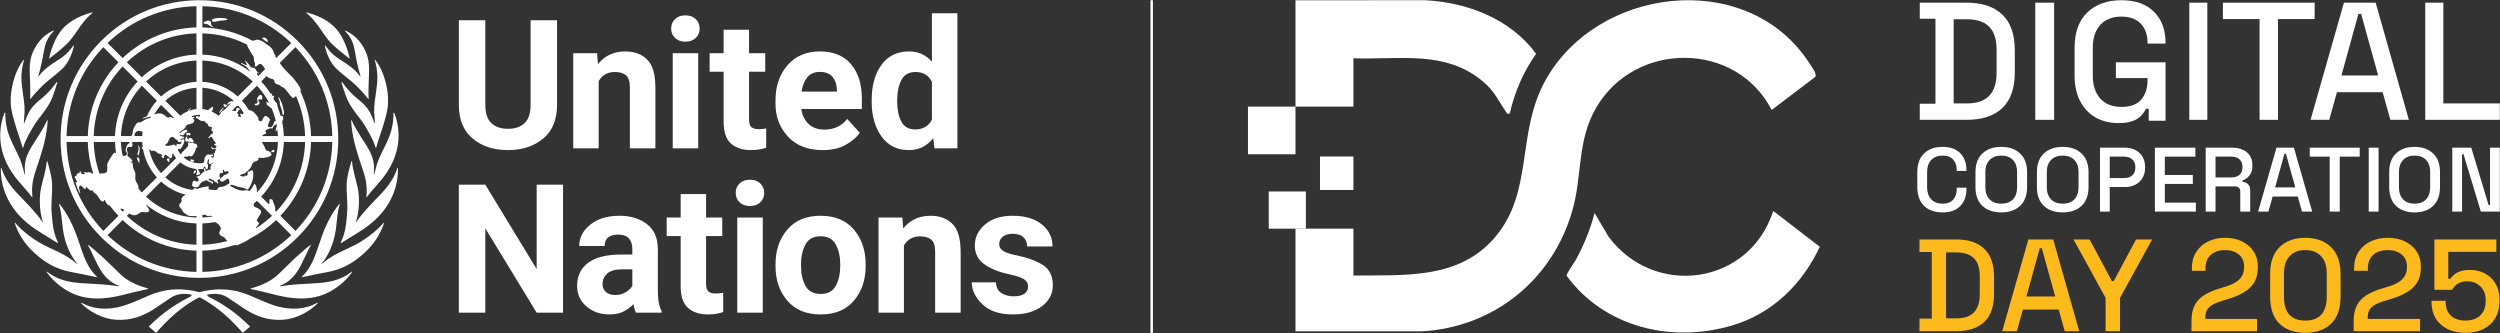
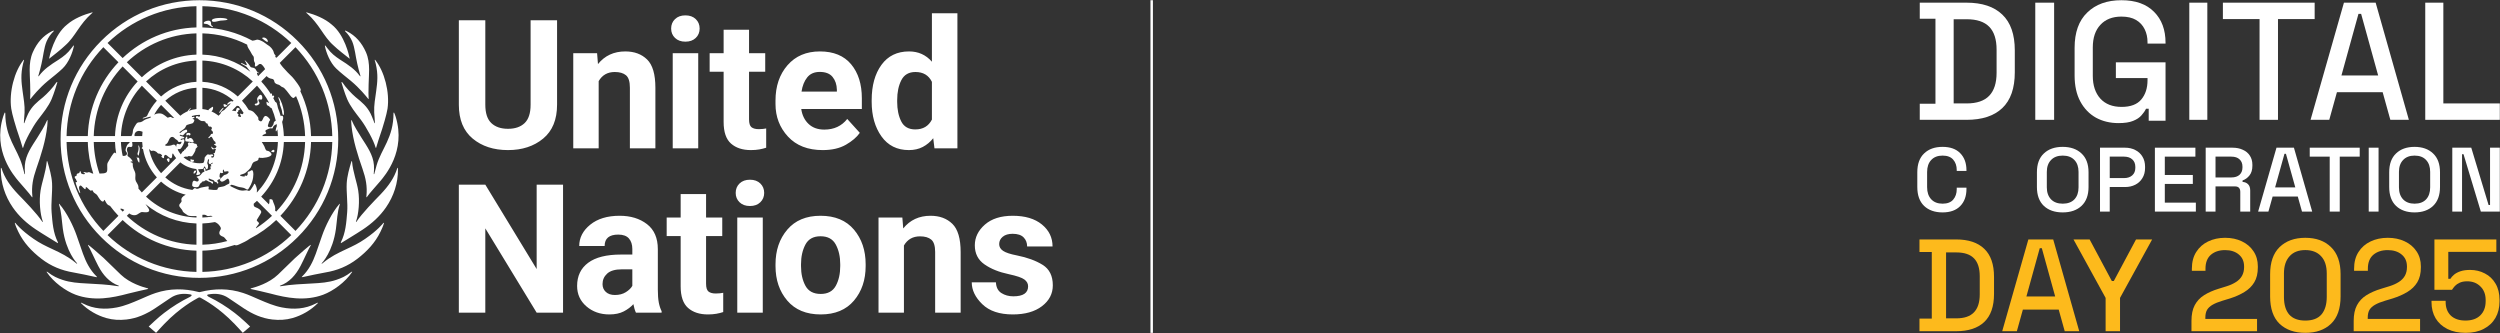
<svg xmlns="http://www.w3.org/2000/svg" width="6314" height="841" viewBox="0 0 6314 841" fill="none">
  <rect x="0" y="0" width="6314" height="841" fill="#333333" stroke="none" />
  <path d="M6193.51 534.391V372.996H6241.42L6285.18 517.791H6288.87V372.996H6313.52V534.391H6265.6L6221.84 389.366H6218.15V534.391H6193.51Z" fill="white" />
  <path d="M6098.21 536.456C6078.62 536.456 6063.05 530.999 6051.5 520.085C6039.96 509.019 6034.18 493.102 6034.18 472.335V435.044C6034.18 414.277 6039.96 398.436 6051.5 387.522C6063.05 376.456 6078.62 370.923 6098.21 370.923C6117.81 370.923 6133.38 376.456 6144.93 387.522C6156.62 398.436 6162.47 414.277 6162.47 435.044V472.335C6162.47 493.102 6156.62 509.019 6144.93 520.085C6133.38 530.999 6117.81 536.456 6098.21 536.456ZM6098.21 514.4C6110.82 514.4 6120.54 510.762 6127.38 503.486C6134.22 496.058 6137.63 485.978 6137.63 473.244V434.135C6137.63 421.401 6134.22 411.397 6127.38 404.12C6120.54 396.693 6110.82 392.979 6098.21 392.979C6085.91 392.979 6076.26 396.693 6069.28 404.12C6062.29 411.397 6058.79 421.401 6058.79 434.135V473.244C6058.79 485.978 6062.29 496.058 6069.28 503.486C6076.26 510.762 6085.91 514.4 6098.21 514.4Z" fill="white" />
  <path d="M5982.45 534.391V372.996H6007.28V534.391H5982.45Z" fill="white" />
  <path d="M5883.91 534.391V395.591H5833.47V372.996H5959.69V395.591H5909.25V534.391H5883.91Z" fill="white" />
  <path d="M5703.12 534.391L5749.49 372.996H5793.54L5839.68 534.391H5813.94L5803.28 496.348H5739.75L5729.08 534.391H5703.12ZM5746.01 473.292H5797.02L5773.37 388.444H5769.66L5746.01 473.292Z" fill="white" />
  <path d="M5570.69 534.391V372.996H5638.28C5648.25 372.996 5656.98 374.764 5664.49 378.299C5672.16 381.681 5678.06 386.599 5682.2 393.055C5686.49 399.511 5688.63 407.196 5688.63 416.112V418.648C5688.63 428.793 5686.18 436.939 5681.28 443.088C5676.52 449.082 5670.7 453.309 5663.8 455.769V459.458C5669.63 459.765 5674.3 461.763 5677.83 465.452C5681.35 468.988 5683.11 474.137 5683.11 480.9V534.391H5658.05V484.359C5658.05 480.209 5656.98 476.904 5654.84 474.444C5652.69 471.985 5649.24 470.755 5644.49 470.755H5595.52V534.391H5570.69ZM5595.52 448.16H5635.52C5644.41 448.16 5651.31 445.931 5656.22 441.474C5661.12 436.862 5663.57 430.637 5663.57 422.798V420.953C5663.57 413.114 5661.12 406.966 5656.22 402.508C5651.46 397.897 5644.57 395.591 5635.52 395.591H5595.52V448.16Z" fill="white" />
  <path d="M5442.4 534.391V372.996H5544.7V395.591H5467.45V441.935H5538.2V464.53H5467.45V511.796H5545.86V534.391H5442.4Z" fill="white" />
  <path d="M5303.77 534.391V372.996H5367.04C5376.75 372.996 5385.4 374.994 5392.99 378.991C5400.73 382.833 5406.72 388.367 5410.97 395.591C5415.37 402.662 5417.57 411.193 5417.57 421.184V424.181C5417.57 434.172 5415.29 442.78 5410.74 450.005C5406.34 457.229 5400.35 462.762 5392.76 466.605C5385.17 470.448 5376.6 472.369 5367.04 472.369H5328.35V534.391H5303.77ZM5328.35 449.774H5364.54C5373.19 449.774 5380.09 447.468 5385.25 442.857C5390.41 438.246 5392.99 431.944 5392.99 423.951V421.645C5392.99 413.499 5390.41 407.12 5385.25 402.508C5380.09 397.897 5373.19 395.591 5364.54 395.591H5328.35V449.774Z" fill="white" />
  <path d="M5209.5 536.456C5189.59 536.456 5173.77 530.999 5162.04 520.085C5150.3 509.019 5144.44 493.102 5144.44 472.335V435.044C5144.44 414.277 5150.3 398.436 5162.04 387.522C5173.77 376.456 5189.59 370.923 5209.5 370.923C5229.41 370.923 5245.24 376.456 5256.97 387.522C5268.85 398.436 5274.8 414.277 5274.8 435.044V472.335C5274.8 493.102 5268.85 509.019 5256.97 520.085C5245.24 530.999 5229.41 536.456 5209.5 536.456ZM5209.5 514.4C5222.31 514.4 5232.19 510.762 5239.14 503.486C5246.09 496.058 5249.56 485.978 5249.56 473.244V434.135C5249.56 421.401 5246.09 411.397 5239.14 404.12C5232.19 396.693 5222.31 392.979 5209.5 392.979C5197 392.979 5187.2 396.693 5180.1 404.12C5173 411.397 5169.45 421.401 5169.45 434.135V473.244C5169.45 485.978 5173 496.058 5180.1 503.486C5187.2 510.762 5197 514.4 5209.5 514.4Z" fill="white" />
-   <path d="M5054.32 536.456C5034.4 536.456 5018.58 530.999 5006.85 520.085C4995.12 509.019 4989.25 493.102 4989.25 472.335V435.044C4989.25 414.277 4995.12 398.436 5006.85 387.522C5018.58 376.456 5034.4 370.923 5054.32 370.923C5074.23 370.923 5090.05 376.456 5101.78 387.522C5113.67 398.436 5119.61 414.277 5119.61 435.044V472.335C5119.61 493.102 5113.67 509.019 5101.78 520.085C5090.05 530.999 5074.23 536.456 5054.32 536.456ZM5054.32 514.4C5067.13 514.4 5077.01 510.762 5083.95 503.486C5090.9 496.058 5094.37 485.978 5094.37 473.244V434.135C5094.37 421.401 5090.9 411.397 5083.95 404.12C5077.01 396.693 5067.13 392.979 5054.32 392.979C5041.81 392.979 5032.01 396.693 5024.91 404.12C5017.81 411.397 5014.26 421.401 5014.26 434.135V473.244C5014.26 485.978 5017.81 496.058 5024.91 503.486C5032.01 510.762 5041.81 514.4 5054.32 514.4Z" fill="white" />
  <path d="M4906.14 536.456C4886.55 536.456 4871.03 530.999 4859.55 520.085C4848.08 509.019 4842.34 493.102 4842.34 472.335V435.044C4842.34 414.277 4848.08 398.436 4859.55 387.522C4871.03 376.456 4886.55 370.923 4906.14 370.923C4925.41 370.923 4940.25 376.228 4950.66 386.84C4961.21 397.451 4966.49 411.927 4966.49 430.269V431.634H4941.94V429.587C4941.94 418.824 4938.95 410.032 4932.99 403.211C4927.17 396.39 4918.22 392.979 4906.14 392.979C4893.9 392.979 4884.34 396.693 4877.45 404.12C4870.57 411.397 4867.12 421.553 4867.12 434.59V472.79C4867.12 485.674 4870.57 495.831 4877.45 503.259C4884.34 510.686 4893.9 514.4 4906.14 514.4C4918.22 514.4 4927.17 510.99 4932.99 504.168C4938.95 497.195 4941.94 488.403 4941.94 477.792V473.926H4966.49V477.11C4966.49 495.452 4961.21 509.928 4950.66 520.54C4940.25 531.151 4925.41 536.456 4906.14 536.456Z" fill="white" />
  <path d="M6125.22 302.639V6.748H6170.92V261.214H6313.52V302.639H6125.22Z" fill="white" />
  <path d="M5835.54 302.639L5919.85 6.748H5999.95L6083.84 302.639H6037.05L6017.66 232.893H5902.15L5882.76 302.639H5835.54ZM5913.53 190.623H6006.27L5963.27 35.069H5956.53L5913.53 190.623Z" fill="white" />
  <path d="M5706.75 302.639V48.172H5614.14V6.748H5845.89V48.172H5753.28V302.639H5706.75Z" fill="white" />
  <path d="M5529.31 302.639V6.748H5574.83V302.639H5529.31Z" fill="white" />
  <path d="M5350.63 310.918C5329.37 310.918 5310.37 306.37 5293.64 297.275C5276.91 287.896 5263.72 274.253 5254.08 256.347C5244.44 238.44 5239.62 216.555 5239.62 190.69V120.771C5239.62 81.832 5250.25 52.13 5271.52 31.666C5292.79 10.917 5321.57 0.543 5357.86 0.543C5393.59 0.543 5421.09 10.349 5440.38 29.96C5459.66 49.288 5469.3 75.294 5469.3 107.981V110.112H5423.79V106.701C5423.79 94.48 5421.38 83.537 5416.56 73.873C5411.74 63.925 5404.51 56.109 5394.87 50.425C5385.23 44.74 5372.89 41.898 5357.86 41.898C5335.18 41.898 5317.46 48.861 5304.7 62.788C5291.94 76.431 5285.56 95.475 5285.56 119.918V191.543C5285.56 215.702 5291.94 234.888 5304.7 249.099C5317.46 263.026 5335.32 269.99 5358.29 269.99C5380.97 269.99 5397.56 263.737 5408.05 251.231C5418.54 238.725 5423.79 222.524 5423.79 202.628V197.085H5343.83V157.436H5469.3V304.949H5426.77V274.679H5419.96C5417.41 280.08 5413.58 285.622 5408.48 291.306C5403.66 296.991 5396.57 301.681 5387.21 305.376C5378.14 309.071 5365.94 310.918 5350.63 310.918Z" fill="white" />
  <path d="M5140.3 302.639V6.748H5187.89V302.639H5140.3Z" fill="white" />
  <path d="M4848.55 302.639V262.059H4888.2V47.327H4848.55V6.748H4966.66C5006.03 6.748 5036.13 16.752 5056.94 36.759C5078.03 56.767 5088.57 86.92 5088.57 127.217V182.591C5088.57 222.889 5078.03 253.042 5056.94 273.049C5036.13 292.775 5006.03 302.639 4966.66 302.639H4848.55ZM4934.18 261.214H4967.09C4992.68 261.214 5011.66 254.732 5024.03 241.77C5036.41 228.807 5042.59 209.503 5042.59 183.859V125.527C5042.59 99.601 5036.41 80.298 5024.03 67.617C5011.66 54.935 4992.68 48.595 4967.09 48.595H4934.18V261.214Z" fill="white" />
  <path d="M6227.08 840.625C6209.52 840.625 6194.29 837.432 6181.4 831.045C6168.5 824.657 6158.5 815.627 6151.38 803.954C6144.49 792.281 6141.04 778.736 6141.04 763.318V759.684H6176.73V762.988C6176.73 777.084 6181.06 788.427 6189.73 797.016C6198.63 805.386 6210.96 809.57 6226.75 809.57C6242.98 809.57 6255.54 805.165 6264.43 796.356C6273.32 787.546 6277.77 775.652 6277.77 760.675V757.702C6277.77 743.386 6273.32 731.933 6264.43 723.344C6255.76 714.754 6244.65 710.459 6231.08 710.459C6223.53 710.459 6217.19 711.67 6212.08 714.093C6207.18 716.296 6203.18 719.049 6200.07 722.352C6197.18 725.656 6194.73 728.85 6192.73 731.933H6148.38V604.74H6304.78V636.126H6183.4V704.182H6188.73C6190.96 700.438 6194.07 696.914 6198.07 693.61C6202.29 690.086 6207.74 687.223 6214.41 685.02C6221.08 682.818 6229.08 681.717 6238.42 681.717C6252.2 681.717 6264.65 684.69 6275.77 690.637C6287.11 696.363 6296.11 704.953 6302.78 716.406C6309.45 727.638 6312.79 741.294 6312.79 757.372V761.006C6312.79 777.084 6309.34 791.07 6302.45 802.963C6295.56 814.856 6285.66 824.107 6272.77 830.714C6260.1 837.322 6244.87 840.625 6227.08 840.625Z" fill="#FDBA1C" />
  <path d="M5944.48 836.484V810.384C5944.48 794.306 5947.26 781.091 5952.84 770.74C5958.42 760.388 5966.34 752.019 5976.6 745.632C5987.09 739.024 5999.69 733.518 6014.42 729.113L6034.83 722.836C6043.98 719.973 6051.79 716.449 6058.26 712.264C6064.95 708.079 6070.08 702.904 6073.65 696.737C6077.22 690.349 6079.01 682.971 6079.01 674.602V673.28C6079.01 660.286 6074.55 650.154 6065.62 642.886C6056.7 635.398 6044.98 631.654 6030.48 631.654C6015.53 631.654 6003.37 635.618 5994 643.547C5984.86 651.476 5980.28 663.149 5980.28 678.566V683.852H5945.48V678.897C5945.48 662.158 5949.16 648.062 5956.52 636.609C5963.89 624.936 5974.04 616.016 5986.98 609.849C5999.92 603.682 6014.42 600.599 6030.48 600.599C6046.55 600.599 6060.82 603.572 6073.32 609.519C6086.04 615.465 6095.96 623.835 6103.1 634.627C6110.47 645.419 6114.15 658.083 6114.15 672.62V675.593C6114.15 690.57 6111.13 703.014 6105.11 712.925C6099.09 722.836 6090.72 730.985 6080.01 737.372C6069.53 743.759 6057.37 749.156 6043.53 753.561L6023.79 759.507C6013.3 762.591 6004.83 766.005 5998.36 769.749C5992.11 773.273 5987.42 777.567 5984.3 782.633C5981.4 787.699 5979.95 794.196 5979.95 802.125V805.429H6112.14V836.484H5944.48Z" fill="#FDBA1C" />
  <path d="M5822.23 840.622C5795.17 840.622 5773.55 833.039 5757.37 817.873C5741.4 802.486 5733.42 779.407 5733.42 748.635V692.586C5733.42 662.473 5741.4 639.613 5757.37 624.008C5773.55 608.402 5795.17 600.599 5822.23 600.599C5849.5 600.599 5871.12 608.402 5887.09 624.008C5903.27 639.613 5911.37 662.473 5911.37 692.586V748.635C5911.37 779.407 5903.27 802.486 5887.09 817.873C5871.12 833.039 5849.5 840.622 5822.23 840.622ZM5822.23 809.63C5840.63 809.63 5854.27 804.465 5863.14 794.134C5872.01 783.584 5876.44 768.857 5876.44 749.954V690.607C5876.44 671.704 5871.67 657.198 5862.14 647.087C5852.6 636.756 5839.3 631.591 5822.23 631.591C5804.93 631.591 5791.62 636.866 5782.31 647.416C5773 657.747 5768.34 672.144 5768.34 690.607V749.954C5768.34 769.296 5772.78 784.133 5781.65 794.464C5790.74 804.575 5804.26 809.63 5822.23 809.63Z" fill="#FDBA1C" />
  <path d="M5534.78 836.484V810.384C5534.78 794.306 5537.53 781.091 5543.04 770.74C5548.55 760.388 5556.38 752.019 5566.51 745.632C5576.87 739.024 5589.32 733.518 5603.87 729.113L5624.04 722.836C5633.07 719.973 5640.78 716.449 5647.18 712.264C5653.79 708.079 5658.86 702.904 5662.38 696.737C5665.91 690.349 5667.67 682.971 5667.67 674.602V673.28C5667.67 660.286 5663.26 650.154 5654.45 642.886C5645.63 635.398 5634.06 631.654 5619.74 631.654C5604.97 631.654 5592.96 635.618 5583.7 643.547C5574.67 651.476 5570.15 663.149 5570.15 678.566V683.852H5535.77V678.897C5535.77 662.158 5539.41 648.062 5546.68 636.609C5553.95 624.936 5563.98 616.016 5576.76 609.849C5589.55 603.682 5603.87 600.599 5619.74 600.599C5635.61 600.599 5649.71 603.572 5662.05 609.519C5674.61 615.465 5684.42 623.835 5691.47 634.627C5698.75 645.419 5702.38 658.083 5702.38 672.62V675.593C5702.38 690.57 5699.41 703.014 5693.46 712.925C5687.51 722.836 5679.24 730.985 5668.66 737.372C5658.31 743.759 5646.29 749.156 5632.63 753.561L5613.13 759.507C5602.77 762.591 5594.39 766.005 5588 769.749C5581.83 773.273 5577.2 777.567 5574.12 782.633C5571.25 787.699 5569.82 794.196 5569.82 802.125V805.429H5700.4V836.484H5534.78Z" fill="#FDBA1C" />
  <path d="M5317.94 836.487V752.396L5236.82 604.74H5277.55L5333.63 709.688H5338.64L5394.73 604.74H5435.46L5354.33 752.396V836.487H5317.94Z" fill="#FDBA1C" />
  <path d="M5056.8 836.487L5122.84 604.74H5185.59L5251.3 836.487H5214.64L5199.45 781.861H5108.97L5093.78 836.487H5056.8ZM5117.89 748.754H5190.54L5156.86 626.922H5151.57L5117.89 748.754Z" fill="#FDBA1C" />
  <path d="M4847.81 836.487V804.705H4878.92V636.523H4847.81V604.74H4940.47C4971.36 604.74 4994.96 612.575 5011.29 628.246C5027.83 643.916 5036.11 667.533 5036.11 699.094V742.464C5036.11 774.026 5027.83 797.642 5011.29 813.312C4994.96 828.762 4971.36 836.487 4940.47 836.487H4847.81ZM4914.99 804.042H4940.8C4960.88 804.042 4975.77 798.966 4985.48 788.813C4995.18 778.661 5000.04 763.542 5000.04 743.457V697.77C5000.04 677.465 4995.18 662.346 4985.48 652.414C4975.77 642.482 4960.88 637.516 4940.8 637.516H4914.99V804.042Z" fill="#FDBA1C" />
  <line x1="2908.71" y1="0.543" x2="2908.71" y2="840.625" stroke="white" stroke-width="6.208" />
  <path d="M801.759 764.565C802.228 764.46 802.872 764.975 803.105 765.244C784.779 784.028 761.275 796.898 738.721 803.315C721.986 808.07 705.135 808.866 687.885 806.934C661.349 803.959 637.94 793.326 615.971 778.887C602.819 770.244 589.809 761.391 576.799 752.538C561.856 742.362 545.367 740.5 528.012 743.334C518.609 744.353 525.74 748.873 527.181 749.587C550.497 761.005 572.442 774.683 592.948 790.504C606.883 800.727 631.745 824.699 631.745 824.699L613.148 840.625C613.148 840.625 598.955 824.722 592.772 818.539C551.972 776.041 515.845 757.363 507.834 752.749C506.43 751.941 505.083 751.168 503.654 751.168C502.225 751.168 500.879 751.941 499.473 752.749C491.463 757.363 455.336 776.041 414.525 818.539C408.353 824.722 394.161 840.625 394.161 840.625L375.552 824.699C375.552 824.699 400.425 800.727 414.361 790.504C434.866 774.683 456.812 761.005 480.127 749.587C481.568 748.873 488.699 744.353 479.296 743.334C461.941 740.5 445.452 742.362 430.51 752.538C417.499 761.391 404.478 770.244 391.326 778.887C369.369 793.326 345.96 803.959 319.412 806.934C302.174 808.866 285.322 808.069 268.588 803.315C246.033 796.898 222.471 783.946 204.145 765.162C204.378 764.893 205.081 764.46 205.55 764.565C207.107 765.256 208.067 765.747 209.578 766.532C236.817 780.55 265.519 782.178 295.018 776.498C315.161 772.622 333.874 764.553 352.623 756.543C366.055 750.817 379.323 744.505 393.153 739.938C428.999 728.11 465.326 728.25 501.804 737.49C502.401 737.654 503.022 737.736 503.654 737.818C504.275 737.736 504.908 737.654 505.505 737.49C541.983 728.25 578.309 728.11 614.156 739.938C627.986 744.505 641.254 750.817 654.685 756.543C673.422 764.553 692.148 772.622 712.29 776.498C741.789 782.178 770.492 780.55 797.731 766.532C799.241 765.747 800.202 765.256 801.759 764.565ZM887.808 686.444C872.209 698.423 862.162 702.393 849.222 706.832C829.771 713.507 808.809 714.854 788.49 715.919C761.638 717.325 735.723 718.484 709.257 722.781L708.835 722.852C707.172 723.121 706.411 722.419 706.95 721.845C707.044 721.751 707.219 721.622 707.348 721.576C730.945 712.933 746.977 694.629 759.05 671.653C767.412 655.739 781.101 624.647 784.907 619.565C784.99 619.459 784.895 618.428 784.65 618.229C782.858 618.815 756.884 640.925 745.092 651.874C730.465 665.47 716.693 679.991 702.055 693.587C679.184 715.427 646.301 725.018 634.392 728.11C634.122 728.18 633.583 728.379 633.454 728.531C633.103 728.988 632.927 729.41 632.857 729.609C632.834 729.691 632.869 729.749 632.951 729.761L633.49 729.89C642.729 731.998 669.418 737.794 683.108 741.448C704.163 747.093 725.266 751.824 747.082 753.358C770.714 755.021 794.241 752.538 816.21 744.353C841.189 735.043 871.976 713.05 889.553 686.702C889.6 686.631 889.647 686.514 889.6 686.491C888.839 686.093 887.948 686.35 887.808 686.444ZM968.237 563.131C967.511 564.068 954.36 581.294 922.12 603.369C906.475 614.271 891.942 621.216 874.751 629.191C853.297 639.156 834.818 648.255 816.573 663.362C815.39 664.334 814.406 665.072 813.212 665.95C812.568 666.418 811.935 665.622 812.638 664.803C813.528 663.772 840.369 636.288 848.438 578.039C851.248 557.709 851.646 535.752 858.239 516.16C858.427 515.539 858.052 514.872 857.829 514.568C857.794 514.521 857.618 514.638 857.583 514.685C837.863 537.239 821.444 572.324 813.786 594.258C808.364 609.786 803.188 625.396 797.579 640.854C789.966 661.828 780.024 681.513 763.887 697.475C763.653 697.721 762.435 698.997 762.435 698.997C762.435 698.997 762.236 699.372 762.166 699.958C762.166 700.016 762.247 700.133 762.294 700.121C764.602 699.723 766.112 699.501 767.6 699.185C785.564 695.472 803.422 691.175 821.491 688.165C851.693 683.13 878.077 672.403 902.411 653.724C926.816 634.988 947.474 613.159 960.953 585.229C964.454 577.969 967.745 570.86 969.911 562.909C969.455 562.733 968.729 562.768 968.237 563.131ZM1003.46 424.525C995.71 449.245 981.692 469.259 961.245 490.783C945.214 507.33 914.356 538.621 900.105 560.32C899.706 560.93 898.64 560.66 899.038 559.56C905.901 540.67 908.828 507.26 904.718 481.368C901.205 459.282 891.532 435.181 889.143 408.153C889.119 408.024 889.155 408.001 889.108 407.872C888.967 407.521 888.37 406.701 887.972 406.666C887.961 406.748 887.703 407.135 887.059 409.231C882.422 424.935 876.625 444.608 875.664 462.877C874.493 484.916 878.65 513.256 876.836 535.939C874.727 562.147 872.936 588.074 860.921 611.847C860.862 611.964 860.827 612.105 860.78 612.233C860.535 612.866 861.202 614.037 861.202 614.037C861.202 614.037 861.307 614.014 861.354 613.978C870.992 607.831 898.453 591.635 916.558 579.55C939.159 564.455 959.149 546.514 974.782 523.947C994.304 495.749 1005.64 461.788 1005.07 427.195C1005.04 426.024 1004.96 423.962 1004.83 423.705C1004.57 423.6 1003.52 424.349 1003.46 424.525ZM945.214 439.444C945.131 439.772 944.851 439.912 944.757 439.948C944.195 440.112 943.925 439.432 943.937 439.28C944.815 432.277 944.874 423.635 944.394 417.053C942.508 391.161 926.887 369.719 913.185 348.171C906.042 336.929 893.664 317.279 888.382 304.046C888.335 303.929 887.293 303.273 886.977 303.414C886.836 305.733 887.317 313.356 887.832 318.286C891.673 355.35 903.477 391.641 915.691 426.82C923.866 450.37 927.952 470.547 925.434 495.444C925.165 497.517 925.095 497.739 925.961 498.372C925.996 498.395 926.043 498.313 926.066 498.348C934.416 486.298 950.682 469.388 960.695 457.186C971.551 443.976 1026.23 381.652 999.293 294.818C997.666 289.583 995.721 285.052 995.054 284.068C994.632 284.08 993.906 285.158 993.824 285.438C993.988 347.902 963.775 374.72 951.163 417.452C948.762 425.59 946.865 433.144 945.214 439.444ZM898.125 245.294C888.218 236.734 873.475 221.498 864.844 208.218C864.785 208.113 864.715 208.042 864.645 207.973C864.528 207.855 864.399 207.75 864.27 207.68C863.731 207.34 863.04 207.305 862.853 207.399C862.455 207.329 862.127 207.352 862.15 207.446C862.689 210.045 871.284 237.6 876.836 250.435C884.857 268.961 897.739 284.489 909.812 300.439C910.679 301.598 911.557 302.746 912.424 303.918C924.544 320.207 943.925 354.917 948.598 372.729C948.726 373.233 949.804 373.701 949.851 373.49C951.549 367.131 959.383 342.434 965.191 325.757C966.41 322.291 976.692 288.811 978.764 274.325C984.631 233.232 971.083 179.914 947.099 150.778C946.701 150.919 946.361 151.984 946.431 152.219C946.877 153.589 947.193 154.643 947.591 156.013C948.118 157.804 948.621 159.608 949.043 161.446C955.296 188.217 953.2 207.106 950.132 229.871C947.685 248.023 944.171 265.987 945.108 284.29C945.26 287.347 947.134 309.878 946.853 310.733C946.537 311.74 945.623 310.967 945.518 310.44C945.483 310.276 942.567 302.067 939.639 295.193C938.422 292.206 937.192 289.384 936.161 287.347C926.535 268.235 914.087 258.316 898.125 245.294ZM871.671 78.933C879.365 86.44 885.349 94.825 889.53 104.661C896.146 120.178 898.09 143.506 902.365 161.154C904.976 171.868 906.58 179.457 910.34 191.624C910.679 192.69 909.567 193.182 909.004 192.163C908.911 192.022 908.817 191.894 908.712 191.765C896.345 175.007 881.004 164.549 859.14 150.754C846.154 142.229 836.258 134.512 826.855 121.759C825.227 119.569 823.552 117.426 821.901 115.272C821.761 115.096 820.765 114.745 820.461 114.862C820.414 115.353 820.636 116.325 820.835 117.567C823.634 131.655 833.073 157.722 849.234 173.168C860.862 184.27 873.931 194.131 886.344 204.401C908.478 222.927 924.626 242.929 929.826 249.545L930.06 249.803C930.06 249.803 931.055 250.435 931.032 250.083C931.02 250.002 931.02 249.896 931.009 249.814L931.032 249.791C930.728 246.547 930.611 241.394 930.611 235.305C930.622 221.744 931.231 203.605 931.828 191.121C932.062 186.074 932.238 181.003 932.214 175.944C932.18 160.872 930.493 145.977 924.158 131.69C913.864 108.526 898.559 90.106 875.664 78.711C874.318 78.044 872.538 77.364 871.39 77.083C871.343 77.072 871.18 77.798 871.507 78.723C871.53 78.817 871.601 78.875 871.671 78.933ZM776.839 35.148C790.095 46.928 800.729 60.876 810.682 75.479C820.227 89.485 829.665 103.689 842.641 114.932C851.213 123.586 876.168 142.979 882.41 147.815C882.503 147.897 882.597 147.991 882.679 148.026C882.878 148.108 883.206 147.991 883.206 147.991C883.206 147.991 883.171 147.815 883.159 147.71C881.847 140.543 870.57 87.974 837.664 61.953C819.981 46.659 796.489 37.291 773.676 31.002C773.443 31.435 773.7 32.571 773.841 32.548C774.942 33.508 775.738 34.176 776.839 35.148ZM260.074 753.358C281.891 751.824 302.993 747.092 324.049 741.448C337.739 737.794 364.427 731.997 373.667 729.89L374.205 729.761C374.287 729.749 374.323 729.691 374.299 729.609C374.229 729.41 374.053 728.988 373.702 728.531C373.573 728.379 373.034 728.18 372.753 728.11C360.855 725.03 327.972 715.427 305.101 693.587C290.463 679.991 276.692 665.47 262.065 651.874C250.272 640.925 224.298 618.815 222.507 618.218C222.26 618.428 222.167 619.459 222.249 619.564C226.054 624.646 239.745 655.738 248.106 671.653C260.18 694.629 276.211 712.933 299.808 721.575C299.937 721.622 300.113 721.751 300.206 721.845C300.745 722.419 299.984 723.121 298.321 722.852L297.899 722.781C271.433 718.483 245.517 717.324 218.665 715.919C198.348 714.854 177.386 713.507 157.934 706.832C144.994 702.393 134.946 698.423 119.348 686.444C119.196 686.35 118.317 686.092 117.556 686.491C117.509 686.514 117.556 686.631 117.603 686.701C135.181 713.05 165.968 735.043 190.946 744.353C212.915 752.538 236.442 755.021 260.074 753.358ZM239.557 699.185C241.044 699.501 242.555 699.723 244.862 700.121C244.909 700.133 244.991 700.016 244.991 699.946C244.92 699.372 244.721 698.997 244.721 698.997C244.721 698.997 243.504 697.721 243.258 697.475C227.132 681.502 217.202 661.828 209.578 640.854C203.969 625.396 198.781 609.786 193.371 594.258C185.712 572.324 169.294 537.251 149.573 514.684C149.538 514.638 149.362 514.521 149.327 514.567C149.105 514.872 148.73 515.539 148.917 516.148C155.51 535.752 155.908 557.709 158.719 578.039C166.788 636.288 193.628 663.772 194.518 664.803C195.221 665.622 194.576 666.418 193.944 665.95C192.762 665.071 191.766 664.345 190.583 663.362C172.339 648.255 153.859 639.156 132.405 629.191C115.214 621.216 100.681 614.271 85.036 603.368C52.797 581.294 39.646 564.068 38.908 563.131C38.428 562.768 37.702 562.733 37.245 562.909C39.423 570.86 42.703 577.968 46.204 585.229C59.682 613.158 80.34 634.976 104.745 653.724C129.079 672.403 155.463 683.13 185.665 688.165C203.734 691.174 221.593 695.484 239.557 699.185ZM90.599 579.549C108.703 591.635 136.165 607.831 145.802 613.978C145.849 614.014 145.954 614.037 145.954 614.037C145.954 614.037 146.622 612.866 146.376 612.233C146.329 612.105 146.294 611.964 146.235 611.847C134.22 588.074 132.429 562.147 130.321 535.939C128.506 513.255 132.663 484.916 131.492 462.877C130.52 444.608 124.723 424.935 120.097 409.231C119.454 407.134 119.196 406.748 119.184 406.666C118.786 406.701 118.189 407.521 118.048 407.872C118.002 408.001 118.036 408.024 118.013 408.153C115.624 435.181 105.939 459.282 102.438 481.368C98.327 507.26 101.255 540.67 108.117 559.56C108.515 560.66 107.438 560.93 107.052 560.32C92.8 538.621 61.943 507.33 45.911 490.783C25.465 469.259 11.447 449.245 3.694 424.525C3.635 424.349 2.582 423.6 2.335 423.705C2.195 423.962 2.113 426.024 2.089 427.195C1.516 461.787 12.852 495.749 32.373 523.947C48.007 546.514 67.997 564.455 90.599 579.549ZM81.089 498.348C81.113 498.313 81.159 498.395 81.195 498.384C82.061 497.739 81.991 497.516 81.722 495.444C79.204 470.559 83.291 450.37 91.465 426.82C103.679 391.641 115.483 355.35 119.324 318.298C119.84 313.356 120.32 305.733 120.179 303.414C119.863 303.273 118.821 303.929 118.774 304.058C113.493 317.279 101.115 336.941 93.971 348.171C80.27 369.719 64.636 391.161 62.762 417.053C62.282 423.635 62.341 432.277 63.219 439.28C63.231 439.432 62.961 440.112 62.399 439.948C62.306 439.912 62.025 439.772 61.943 439.444C60.292 433.144 58.395 425.59 55.982 417.452C43.382 374.72 13.168 347.902 13.332 285.438C13.25 285.158 12.524 284.08 12.103 284.068C11.435 285.052 9.491 289.583 7.863 294.818C-19.072 381.652 35.605 443.976 46.45 457.186C56.473 469.388 72.739 486.298 81.089 498.348ZM41.953 325.746C47.785 342.434 55.607 367.131 57.305 373.501C57.352 373.7 58.429 373.232 58.558 372.728C63.231 354.917 82.612 320.207 94.732 303.917C95.599 302.746 96.477 301.598 97.344 300.439C109.417 284.489 122.299 268.961 130.321 250.435C135.871 237.6 144.467 210.045 145.017 207.446C145.029 207.352 144.701 207.328 144.303 207.387C144.115 207.305 143.425 207.34 142.886 207.68C142.757 207.75 142.628 207.855 142.512 207.973C142.441 208.031 142.371 208.113 142.313 208.218C133.682 221.498 118.938 236.734 109.031 245.294C93.07 258.316 80.621 268.235 70.995 287.347C69.964 289.384 68.735 292.206 67.516 295.181C64.59 302.067 61.673 310.276 61.638 310.44C61.533 310.967 60.62 311.74 60.292 310.733C60.022 309.878 61.895 287.347 62.06 284.29C62.973 265.987 59.471 248.023 57.024 229.871C53.956 207.106 51.86 188.217 58.101 161.435C58.523 159.62 59.038 157.804 59.565 156.013C59.963 154.643 60.28 153.589 60.724 152.218C60.794 151.984 60.455 150.919 60.057 150.778C36.074 179.914 22.524 233.232 28.392 274.325C30.465 288.81 40.746 322.291 41.953 325.746ZM76.546 235.305C76.546 241.394 76.429 246.547 76.124 249.791L76.148 249.814C76.136 249.896 76.136 250.002 76.124 250.083C76.089 250.435 77.096 249.803 77.096 249.803L77.331 249.545C82.529 242.929 98.667 222.927 120.812 204.401C133.225 194.131 146.294 184.27 157.923 173.168C174.083 157.722 183.522 131.655 186.321 117.567C186.52 116.325 186.742 115.353 186.696 114.862C186.391 114.745 185.396 115.096 185.255 115.272C183.604 117.426 181.929 119.569 180.313 121.759C170.898 134.512 161.002 142.229 148.015 150.754C126.151 164.549 110.811 175.007 98.444 191.765C98.351 191.894 98.245 192.022 98.152 192.163C97.59 193.182 96.477 192.69 96.817 191.624C100.576 179.457 102.18 171.868 104.791 161.154C109.066 143.506 111.01 120.178 117.627 104.661C121.807 94.825 127.791 86.44 135.473 78.933C135.555 78.875 135.626 78.817 135.661 78.723C135.977 77.798 135.813 77.072 135.766 77.095C134.618 77.364 132.827 78.044 131.492 78.711C108.598 90.106 93.292 108.526 82.998 131.69C76.662 145.977 74.976 160.872 74.941 175.944C74.93 181.003 75.094 186.074 75.328 191.121C75.925 203.616 76.534 221.744 76.546 235.305ZM123.951 147.991C123.951 147.991 124.278 148.108 124.477 148.026C124.559 147.991 124.652 147.885 124.747 147.815C130.988 142.979 155.931 123.586 164.516 114.932C177.491 103.678 186.93 89.485 196.474 75.479C206.417 60.876 217.061 46.928 230.317 35.148C231.407 34.176 232.215 33.52 233.315 32.536C233.444 32.571 233.714 31.435 233.479 31.002C210.667 37.291 187.176 46.659 169.493 61.953C136.586 87.974 125.309 140.543 123.997 147.71C123.985 147.815 123.951 147.991 123.951 147.991ZM494.672 434.444C497.249 430.567 490.82 428.12 489.145 434.853C487.575 441.119 492.084 438.308 494.672 434.444ZM564.83 272.229C562.336 270.929 552.077 283.435 553.717 285.461C554.454 286.27 565.732 272.826 564.83 272.229ZM567.032 270.015C568.578 270.823 575.382 267.122 574.117 266.127C572.863 265.12 564.866 261.42 564.702 263.68C564.468 267.357 565.474 269.207 567.032 270.015ZM690.602 378.338C687.382 378.479 683.892 383.139 684.876 383.198C687.194 383.315 688.962 384.978 690.825 384.568C694.244 383.807 693.823 378.209 690.602 378.338ZM645.821 261.7C643.045 261.771 642.342 264.792 645.012 266.163C646.207 266.783 650.013 266.221 651.758 265.12C653.597 263.961 655.74 262.521 655.341 259.71C655.107 258 651.126 253.175 653.21 251.325C655.458 249.311 657.73 252.437 659.932 251.582C662.614 250.541 662.368 249.007 662.45 246.723C662.555 243.561 661.29 239.404 657.625 239.404C654.896 239.404 650.154 246.711 649.943 247.156C649.58 247.953 648.819 250.623 649.989 253.339C651.618 257.122 650.985 261.56 645.821 261.7ZM706.517 262.204C706.435 263.891 711.306 275.625 711.798 278.822C712.291 282.019 713.297 291.598 715.874 290.614C717.501 289.981 717.349 284.114 716.998 281.843C715.956 275.18 714.609 269.418 712.15 261.935C710.85 257.953 705.205 244.955 703.332 245.411C701.669 245.81 706.13 254.874 706.786 257.825C707.219 259.745 706.611 260.506 706.517 262.204ZM674.442 105.715C677.44 106.852 677.428 101.254 672.334 97.12C667.274 92.998 660.529 95.001 662.356 97.039C664.007 98.865 671.783 104.697 674.442 105.715ZM536.338 66.052C530.319 62.164 535.355 56.801 530.542 53.194C527.17 50.664 517.719 53.17 515.377 56.168C511.313 61.426 520.623 59.681 523.996 61.181C527.767 62.843 535.859 69.799 537.299 68.394C538.728 66.977 537.006 66.673 536.338 66.052ZM572.922 47.643C564.818 43.943 534.301 44.106 535.097 52.046C535.753 58.827 552.722 52.456 557.113 52.081C561.516 51.695 580.078 51.321 572.922 47.643ZM483.629 402.731C483.231 401.221 480.585 401.467 481.24 402.86C481.896 404.253 480.444 405.671 481.802 407.416C483.582 409.324 487.423 409.09 489.356 407.509C490.469 406.303 489.766 404.02 488.922 403.575C487.459 402.849 484.027 404.242 483.629 402.731ZM471.872 342.023C474.39 342.023 474.296 340.138 475.759 340.209C477.235 340.267 476.029 342.118 478.582 342.118C481.111 342.118 483.77 335.595 475.631 335.595C469.003 335.595 469.881 341.93 471.872 342.023ZM482.435 348.769C477.376 347.469 478.406 350.35 475.303 350.689C470.162 351.252 474.73 346.895 472.2 344.893C471.087 344.015 468.066 348.417 467.843 351.169C467.703 352.493 467.668 356.978 469.846 357.119C472.024 357.259 483.477 358.571 487.295 359.437C491.663 360.445 487.119 349.975 482.435 348.769ZM426.048 409.559C427.606 409.559 428.73 404.031 427.769 401.315C426.798 398.598 421.786 400.635 421.341 401.9C420.907 403.176 424.479 409.559 426.048 409.559ZM352.142 409.008C352.366 406.631 352.167 399.675 350.503 398.329C348.841 396.993 349.063 399.511 347.869 399.371C346.944 399.265 347.025 396.033 345.854 396.045C344.683 396.045 346.252 401.572 347.505 404.78C348.758 408.001 351.85 413.259 352.142 409.008ZM350.363 392.122C350.749 391.302 353.279 379.72 352.892 375.294C352.494 370.878 350.141 366.71 349.543 367.014C348.746 367.424 349.906 370.071 350.046 374.357C350.257 380.762 347.236 386.09 347.236 388.199C347.224 390.189 349.133 394.698 350.363 392.122ZM153.028 351.169C153.028 257.438 189.482 169.375 255.671 103.186C321.847 36.998 409.923 0.543 503.654 0.543C597.385 0.543 685.449 36.998 751.638 103.186C817.826 169.374 854.281 257.438 854.281 351.169C854.281 444.9 817.826 532.977 751.638 599.153C685.449 665.341 597.386 701.796 503.654 701.796C409.923 701.796 321.847 665.341 255.671 599.153C189.482 532.977 153.028 444.901 153.028 351.169ZM261.034 583.203L299.129 545.108C291.634 537.204 284.596 528.866 278.05 520.154C275.098 518.982 272.1 517.343 270.04 514.79C266.784 510.726 265.075 504.778 263.528 504.778C261.971 504.789 263.4 508.56 259.933 509.064C255.214 509.754 248.551 498.021 245.951 493.746C242.883 488.711 237.847 488.664 235.376 483.944C234.662 482.586 232.952 478.417 231.371 480.888C228.76 485.08 219.801 471.753 217.518 472.667C215.164 473.58 217.236 476.356 215.913 477.527C213.349 479.811 205.807 467.315 202.985 468.592C200.338 469.798 199.729 471.403 199.577 474.716C199.437 478.159 203.699 487.013 202.2 487.704C200.069 488.676 189.166 460.91 191.544 459.645C192.878 458.931 192.668 460.91 194.178 460.008C195.736 459.071 193.089 457.151 192.376 454.141C191.626 450.991 188.897 450.92 188.663 447.454C188.453 443.999 193.382 445.159 193.324 443.472C193.265 441.786 193.71 439.866 195.103 438.66C196.732 437.254 200.537 438.73 201.357 433.858C202.06 429.701 204.156 433.554 204.59 436.645C205.093 440.228 214.251 441.13 214.696 438.671C214.964 437.114 210.995 437.172 210.995 435.79C210.983 433.144 216.031 435.673 219.473 435.978C220.972 436.106 223.678 433.682 227.097 435.451C230.821 437.383 233.116 438.32 235.587 438.718C227.296 413.412 222.483 386.536 221.757 358.664H168.099C169.938 443.086 202.716 522.285 261.034 583.203ZM482.376 272.369C482.751 272.943 478.863 276.48 476.872 279.911C483.079 277.58 489.531 276.081 496.16 275.437V221.639C466.016 223.372 438.602 235.434 417.406 254.335L455.383 292.312C459.751 288.729 464.494 285.626 469.6 283.061C470.923 282.405 472.258 281.796 473.605 281.222C476.205 276.679 481.884 271.619 482.376 272.369ZM349.777 472.948C349.789 474.014 349.742 475.068 349.519 476.063C352.307 479.483 355.152 482.844 358.15 486.075L396.198 448.028C378.293 428.179 365.809 403.364 361.055 375.926C359.919 376.23 358.9 376.078 358.267 374.977C357.495 373.642 358.619 372.284 360.259 370.925C359.708 366.885 359.31 362.798 359.099 358.664H333.769C334.027 362.693 335.643 368.501 332.984 370.527C330.794 372.19 327.691 370.503 325.712 370.773C320.852 371.429 319.739 377.296 321.028 381.278C321.871 383.959 323.042 386.032 322.574 388.925C322.14 391.641 320.664 393.761 324.962 396.033C328.897 398.094 335.268 406.174 334.741 407.568C334.062 409.36 330.15 405.893 329.905 409.137C329.753 411.128 335.678 408.575 335.338 415.32C335.139 419.243 336.123 423.541 337.259 426.234C339.6 431.844 342.294 435.544 342.06 441.868C341.873 447.115 340.948 452.829 343.243 457.771C345.608 462.854 349.754 466.964 349.777 472.948ZM318.147 382.437C315.02 378.854 320.22 368.665 320.992 366.663C321.824 364.543 326.543 361.815 327.96 358.664H305.418C305.85 370.457 307.338 382.051 309.774 393.386C315.184 395.365 325.584 390.951 318.147 382.437ZM304 527.402C303.837 527.496 303.65 527.566 303.462 527.637C305.511 529.967 307.596 532.262 309.727 534.51L314.025 530.213C309.996 527.671 306.284 526.067 304 527.402ZM396.198 254.311L358.256 216.369C326.977 250.072 307.256 294.631 305.429 343.675H332.012C336.462 336.508 334.952 331.051 336.439 326.882C337.868 322.912 340.21 319.27 342.411 315.698C344.367 312.548 346.592 309 350.691 308.976C359.356 308.93 361.511 304.397 367.004 301.88C372.496 299.362 382.216 297.875 381.115 295.005C380.365 293.073 360.832 300.65 360.411 299.174C359.673 296.587 366.57 296.832 369.475 294.209C370.048 293.671 370.61 293.343 371.149 293.074C377.426 278.81 385.893 265.729 396.198 254.311ZM389.359 289.818C389.874 289.595 390.39 289.35 390.928 289.045C397.439 285.321 406 286.035 409.642 287.616C414.338 289.666 420.345 294.889 423.074 296.973C424.257 297.875 424.818 296.2 430.346 295.369C432.653 295.029 433.18 297.348 436.471 297.816C437.794 298.003 438.883 298.062 439.879 297.992L406.807 264.933C400.074 272.486 394.208 280.848 389.359 289.818ZM352.119 330.676C347.915 330.243 343.652 331.988 341.392 335.641C339.812 338.171 339.367 341.005 339.905 343.675H359.099C359.287 340.044 359.614 336.449 360.06 332.901C357.588 331.613 354.649 330.933 352.119 330.676ZM406.82 437.418L444.82 399.405C441.717 395.634 439 391.548 436.658 387.227L436.646 387.25C436.049 387.941 435.546 388.643 435.241 389.311C434.457 391.009 435.475 396.665 433.122 399.089C430.088 402.228 421.938 392.18 419.362 391.349C415.86 390.248 414.186 394.101 414.373 395.213C414.841 398.105 414.256 399.265 412.991 399.523C411.726 399.769 405.355 395.435 408.202 394.347C411.516 393.094 407.335 390.236 405.906 389.124C403.447 387.227 399.606 388.995 397.802 386.477C395.87 383.772 392.228 381.828 391.104 381.5C390.342 381.278 386.607 379.696 384.16 380.985C382.239 382.015 380.166 379.919 378.725 378.514C377.93 377.741 377.133 376.839 376.29 375.961C380.822 399.265 391.608 420.356 406.82 437.418ZM444.855 371.78C444.867 371.452 444.891 371.113 444.926 370.773C444.937 370.679 444.937 370.586 444.95 370.504C444.973 370.246 445.007 369.989 445.031 369.731C445.054 369.625 445.066 369.509 445.078 369.403L445.149 368.911C445.172 368.818 445.183 368.736 445.195 368.642C445.206 368.548 445.23 368.443 445.242 368.35C445.301 367.998 445.371 367.658 445.452 367.33V367.307C445.523 366.991 445.605 366.675 445.699 366.381C445.722 366.276 445.757 366.194 445.78 366.101C445.851 365.89 445.909 365.691 445.991 365.492L446.097 365.211C446.178 365.023 446.249 364.848 446.343 364.683L446.448 364.461C446.577 364.239 446.705 364.028 446.846 363.853C447.338 363.231 447.994 363.115 448.767 363.22C450.101 363.407 451.776 364.274 453.404 364.356C454.575 364.414 455.723 364.075 456.719 362.786C457.175 362.201 457.596 361.533 457.901 360.878C458.218 360.222 458.417 359.578 458.428 359.051C458.428 358.793 458.393 358.559 458.299 358.36C458.018 357.786 457.245 357.599 455.723 358.126C455.407 358.232 455.102 358.336 454.786 358.419C454.154 358.594 453.533 358.711 452.936 358.734C452.631 358.746 452.35 358.734 452.07 358.688C451.226 358.571 450.488 358.196 449.926 357.434C449.75 357.177 449.587 356.884 449.446 356.533C449.271 356.088 449.06 355.702 448.814 355.362C447.865 353.98 446.472 353.289 445.019 352.423C444.293 351.989 443.555 351.533 442.841 350.912C442.49 350.608 442.139 350.267 441.811 349.881C441.541 349.577 441.283 349.284 441.014 349.003C440.909 348.898 440.804 348.804 440.698 348.71C440.523 348.535 440.358 348.37 440.171 348.207C440.042 348.089 439.902 347.973 439.773 347.867C439.621 347.739 439.469 347.621 439.316 347.504C439.153 347.375 439 347.27 438.836 347.153C438.707 347.071 438.567 346.977 438.427 346.895C438.251 346.778 438.075 346.672 437.887 346.579L437.536 346.403C437.337 346.31 437.126 346.216 436.928 346.134C436.833 346.099 436.74 346.076 436.646 346.04C436.412 345.97 436.178 345.888 435.944 345.841L435.803 345.818C434.011 345.478 432.137 345.946 430.322 347.703L430.252 347.762C429.971 348.043 429.678 348.359 429.397 348.71L429.304 348.815C429.023 349.179 428.741 349.554 428.461 349.987C428.449 350.022 428.425 350.057 428.39 350.092C428.109 350.537 427.828 351.017 427.547 351.533C426.962 352.61 426.399 353.816 425.861 355.245C421.505 366.651 416.457 363.161 417.289 367.225C417.382 367.705 418.612 368.033 420.392 368.173C421.106 368.232 421.915 368.267 422.758 368.267C423.612 368.267 424.526 368.244 425.44 368.185C426.365 368.138 427.301 368.056 428.214 367.939C428.671 367.88 429.116 367.81 429.55 367.74C429.819 367.705 430.065 367.658 430.323 367.611C430.569 367.564 430.814 367.518 431.061 367.459L431.704 367.318C431.986 367.248 432.243 367.166 432.501 367.096C432.664 367.049 432.829 367.002 432.969 366.955C433.379 366.826 433.754 366.686 434.082 366.533C434.667 366.264 435.264 366.03 435.85 365.831L435.908 365.82C436.471 365.632 437.032 365.492 437.571 365.398C438.707 365.187 439.75 365.199 440.569 365.492C441.167 365.702 442.396 366.218 443.275 367.494C444.001 368.536 444.692 370.34 444.855 371.78ZM496.16 206.626V152.945C447.104 154.771 402.545 174.492 368.842 205.771L406.796 243.713C430.733 222.119 461.883 208.383 496.16 206.626ZM496.16 137.943V84.262C428.191 86.147 366.488 113.562 320.314 157.242L358.256 195.173C394.676 161.189 442.97 139.794 496.16 137.943ZM309.715 167.829C266.047 214.004 238.632 275.707 236.758 343.675H290.428C292.279 290.497 313.673 242.203 347.658 205.771L309.715 167.829ZM236.758 358.664C237.52 386.501 242.579 413.271 251.268 438.367C251.584 438.343 251.877 438.331 252.193 438.32C257.638 438.062 264.922 438.238 268.353 435.591C273.635 431.516 268.751 416.936 272.066 410.859C276.153 403.34 286.364 385.505 289.433 385.388C292.15 385.283 292.033 387.309 293.414 387.636C291.786 378.127 290.768 368.466 290.439 358.664L236.758 358.664ZM496.16 633.067C424.058 631.182 358.607 602.092 309.715 555.707L271.621 593.801C332.539 652.108 411.738 684.886 496.16 686.725V633.067ZM496.16 564.408C448.544 562.768 403.705 545.601 367.39 515.375C368.209 516.371 368.924 517.331 369.475 518.256C371.945 522.519 380.541 531.185 375.072 534.651C370.529 537.52 362.998 535.588 358.783 535.518C354.134 535.459 347.377 542.403 343.395 543.094C338.325 543.961 335.42 543.575 330.677 541.654C329.507 541.174 328.031 540.249 326.356 539.066L320.314 545.108C366.488 588.777 428.191 616.192 496.16 618.077V564.408ZM496.16 545.542C488.606 546.104 477.188 545.917 474.483 544.054C468.85 540.155 462.14 536.326 461.379 533.304C460.02 527.941 452.678 523.913 452.678 518.889C452.678 513.302 460.395 511.475 458.334 505.808C456.683 501.299 461.075 495.655 469.108 491.72C445.558 485.923 424.257 474.376 406.796 458.626L368.772 496.65C403.716 529.112 448.439 547.615 496.159 549.383L496.16 545.542ZM507.765 473.815C513.479 472.854 519.546 471.203 524.698 470.688C530.342 470.126 524.464 478.159 527.813 478.487C531.818 478.885 548.283 481.696 549.443 477.96C550.391 474.892 550.614 473.51 554.151 472.749C560.814 471.297 566.095 471.507 571.739 467.198C573.777 465.641 577.982 465.079 579.187 462.771C580.394 460.464 578.321 449.55 574.257 451.33C572.278 452.209 569.89 455.031 565.662 457.162C561.832 459.083 559.116 459.961 556.399 456.319C553.916 453.005 557.851 450.405 559.888 448.18C563.039 444.725 565.896 441.224 569.397 441.224C570.756 441.224 577.993 437.628 577.384 434.338C576.587 430.076 568.18 434.725 566.224 432.968C564.866 431.761 566.2 428.694 565.146 428.225C564.163 427.768 561.06 432.007 563.46 434.303C564.702 435.498 561.446 438.823 557.792 436.434C554.982 434.572 554.255 444.819 554.501 446.693C554.748 448.567 558.623 448.051 556.048 451.423C553.459 454.82 552.5 452.302 550.59 453.965C548.295 455.979 547.78 456.752 550.59 459.668C552.839 461.986 549.267 466.39 548.435 462.268C547.885 459.528 542.124 460.359 541.035 457.256C539.911 454.059 535.226 454.375 529.535 451.459C525.225 449.245 525.775 455.78 533.083 457.443C539.289 458.86 538.973 459.598 537.193 463.485C535.741 466.671 536.022 461.038 528.644 459.083C523.902 457.83 523.679 455.3 519.944 455.347C516.161 455.382 517.402 458.965 513.409 458.029C510.388 457.314 509.92 461.389 507.133 462.572C503.736 464.025 503.936 470.172 500.481 471.871C495.34 474.388 484.8 472.491 485.28 467.397C485.761 462.303 485.995 458.497 488.946 456.705C491.545 455.148 495.832 459.715 499.439 458.099C503.21 456.424 502.261 452.408 499.977 449.831C499.298 448.953 496.534 447.583 496.593 446.716C496.651 445.65 502.027 445.147 504.743 443.32C507.472 441.493 510.4 436.622 511.793 435.532C513.28 434.373 516.196 434.08 516.466 433.003C516.841 431.633 514.404 429.138 514.639 427.464C514.874 425.789 515.458 424.501 516.759 424.595C518.058 424.7 519.604 428.448 518.773 429.349C517.825 430.368 519.452 432.09 521.221 431.363C523 430.637 529.312 428.167 531.151 427.686C533.645 427.019 530.53 421.375 531.339 420.367C532.099 419.418 532.838 420.672 533.797 419.712C534.758 418.751 531.83 417.803 532.299 415.753C532.638 414.208 539.243 412.416 537.428 411.245C535.613 410.062 533.165 413.482 531.713 414.125C528.422 415.578 526.818 411.983 526.923 409.254C526.982 407.931 528.773 403.247 527.204 402.333C525.026 401.08 524.663 406.654 524.323 407.743C523.797 409.395 522.391 411.479 524.804 415.976C526.104 418.4 525.436 426.609 522.907 427.511C520.213 428.482 519.03 423.342 517.766 421.222C517.555 420.859 517.332 420.59 517.099 420.461L517.028 420.426C516.923 420.379 516.817 420.356 516.701 420.367H516.688C516.571 420.379 516.454 420.449 516.337 420.543L516.243 420.625C516.115 420.742 515.997 420.883 515.857 421.093C515.646 421.421 515.306 421.995 515.026 422.487C514.827 422.838 514.429 423.67 513.925 425.11C513.608 426.024 513.034 426.574 512.016 426.796C509.264 427.101 506.488 427.288 503.655 427.288C502.565 427.288 501.476 427.265 500.399 427.218C500.856 428.904 501.336 430.731 501.957 431.914C503.444 434.724 506.289 436.996 505.81 439.069C505.329 441.153 496.64 443.039 495.926 441.517C495.036 439.62 498.115 435.814 497.869 434.092C497.424 430.954 495.843 429.08 496.042 426.902C480.713 425.367 466.708 419.29 455.419 410.003L417.406 448.016C436.155 464.715 459.74 476.086 485.784 479.693C489.461 477.445 490.972 473.428 493.876 475.606C498.502 479.096 504.076 474.435 507.765 473.815ZM511.149 564.396V618.077C532.884 617.469 553.986 614.248 574.152 608.721C569.96 605.16 568.051 599.387 562.863 597.607C553.94 594.539 551.539 589.046 556.364 581.083C558.975 576.785 557.945 575.088 554.888 570.509C551.164 564.935 546.352 562.382 542.861 560.871C532.521 562.804 521.947 564.021 511.149 564.396ZM536.913 546.737C535.156 544.839 531.595 544.699 529.078 545.378C520.353 547.744 523.27 540.811 511.149 542.579V549.406C519.897 549.078 528.493 548.153 536.913 546.737ZM735.676 593.801L697.581 555.707C677.943 574.338 655.623 590.171 631.276 602.584C623.254 608.638 613.453 613.042 606.04 616.402C602.937 617.808 599.576 619.647 596.051 619.647C594.915 619.647 593.931 619.272 592.948 618.663C567.126 627.305 539.664 632.317 511.149 633.067V686.725C595.571 684.886 674.769 652.108 735.676 593.801ZM660.577 205.689C660.506 206.005 660.342 206.181 660.143 206.31C668.984 215.854 676.936 226.218 683.938 237.249C684.759 236.207 685.403 235.282 686.538 236.582C688.435 238.748 684.56 242.683 690.181 241.652C693.565 241.032 692.874 245.364 690.133 247.684C691.867 250.81 693.541 253.972 695.122 257.18C697.101 258.07 698.6 259.148 698.905 260.436C699.795 264.207 701.528 268.388 701.949 272.557C704.631 279.313 706.997 286.234 708.999 293.307C711.763 290.942 714.878 292.23 715.206 296.176C715.534 300.123 714.281 304.397 712.559 307.934C714.96 319.539 716.459 331.472 716.881 343.675H770.55C769.578 308.93 761.791 274.559 747.843 242.976C746.778 243.831 745.349 243.901 743.545 246.185C740.829 249.615 736.437 245.329 734.025 242.332C729.528 236.781 718.941 221.171 714.175 220.386C710.194 219.73 707.219 214.554 703.027 213.699C698.847 212.844 693.623 210.49 692.944 206.063C692.229 201.532 690.579 199.669 685.93 198.943C680.672 198.136 677.006 196.051 673.305 192.117L660.459 204.963C660.564 205.244 660.623 205.49 660.577 205.689ZM694.642 531.571L697.581 534.51C741.262 488.347 768.676 426.644 770.55 358.664H716.881C715.03 411.854 693.635 460.148 659.651 496.58L679.02 515.949C679.161 515.68 679.289 515.411 679.418 515.141C681.023 511.745 680.332 507.307 680.601 504.192C680.765 502.154 688.155 502.646 688.682 506.007C689.127 508.841 690.59 510.925 693.155 517.964C695.005 523.034 695.884 527.695 694.642 531.571ZM653.889 565.063C652.472 568.471 645.294 574.607 646.536 576.622C661.022 567.406 674.57 556.854 686.995 545.108L649.053 507.178C646.406 509.649 643.678 512.026 640.902 514.368C640.246 518.713 640.843 522.12 646.184 523.772C651.945 525.552 661.56 531.407 659.534 537.087C657.262 542.169 651.641 549.781 648.924 554.828C646.617 559.138 655.599 560.977 653.889 565.063ZM662.743 342.995C662.661 343.218 662.521 343.452 662.356 343.675H701.879C701.669 337.971 701.189 332.327 700.509 326.741C700.193 327.327 699.853 327.912 699.584 328.486C696.633 334.623 696.188 330.922 696.399 328.252C696.68 324.844 697.979 321.659 699.245 318.169C698.94 316.342 698.612 314.539 698.25 312.735C697.066 314.422 695.356 315.616 692.675 316.951C690.93 317.841 689.279 321.952 688.634 323.521C687.874 325.418 683.529 323.076 679.957 324.797C673.692 327.819 667.274 328.275 671.854 334.763C674.781 338.897 664.839 337.738 662.743 342.995ZM649.053 216.369L611.111 254.311C617.633 261.549 623.43 269.453 628.407 277.897C632.869 278.587 638.958 280.379 642.881 285.426C645.657 289.009 653.667 296.176 652.437 299.385C651.688 301.352 653.362 303.789 655.189 305.076C657.988 307.032 659.967 306.986 661.501 305.03C664.3 301.458 664.699 296.633 668.411 293.589C672.954 289.841 682.264 300.662 682.253 302.641C682.241 304.62 679.84 305.089 679.149 308.602C678.213 313.403 674.091 319.13 678.775 320.733C685.602 323.064 686.468 320.383 689.747 315.581C691.258 313.367 690.93 309.796 692.558 307.606C693.588 306.224 695.122 305.639 696.493 304.725C693.928 294.08 690.532 283.752 686.328 273.856C685.321 272.872 684.15 272.065 682.686 271.584C680.238 270.776 681.62 268.587 678.412 267.579C674.734 266.42 673.306 265.366 672.966 258.914C672.696 253.714 677.357 260.623 678.516 259.722C678.763 259.522 678.986 259.218 679.208 258.867C671.022 243.374 660.869 229.098 649.053 216.369ZM603.018 267.884C601.216 267.861 599.728 267.509 598.417 267.006L585.874 279.536C588.275 280.18 590.933 279.29 593.931 280.625C597.269 282.089 595.641 271.303 600.746 272.287C605.958 273.283 607.293 276.632 602.984 278.26C599.529 279.384 603.839 282.264 599.658 283.682C595.852 284.981 602.749 288.342 602.691 289.841C602.62 291.914 597.491 292.687 605.197 295.064C612.89 297.442 605.22 288.588 606.391 287.347C607.82 285.836 611.93 289.736 613.066 288.015C613.488 287.382 614.249 286.282 615.186 285.017C611.591 278.974 607.515 273.236 603.018 267.884ZM583.462 467.104C583.555 469.739 580.897 467.631 580.089 468.533C579.282 469.411 601.192 479.67 604.635 480.255C606.989 480.653 611.474 482.328 619.402 480.747C624.718 479.693 626.194 482.141 628.676 482.047C632.213 481.918 634.508 477.14 636.558 474.201C641.991 466.449 640.961 465.407 642.401 464.2C644.239 462.654 649.58 474.517 648.901 482.035C648.784 483.23 648.643 484.342 648.479 485.408L649.053 485.982C680.332 452.279 700.052 407.72 701.879 358.664H661.079C662.485 360.983 664.921 363.981 667.485 369.274C669.546 373.513 670.765 380.247 674.231 380.575C679.816 381.102 685.567 385.728 685.731 389.615C686.059 397.743 660.846 399.71 657.531 398.668C654.744 397.79 652.894 397.602 652.707 401.97C652.496 406.923 643.596 406.959 640.094 409.921C636.16 413.247 635.726 419.325 633.091 423.564C631.511 426.106 622.201 434.9 619.659 436.68C613.593 440.92 602.175 441.13 607.398 443.929C611.122 445.92 619.578 446.622 618.511 444.655C617.294 442.395 619.155 442.184 620.584 444.035C621.685 445.428 625.655 442.688 625.574 440.135C625.491 437.723 624.964 433.788 627.201 433.635C630.831 433.401 634.649 429.373 636.452 429.748C638.502 430.169 641.277 434.725 639.192 448.601C637.132 462.49 630.503 472.152 627.857 476.508C625 481.169 622.142 477.609 618.313 475.641C613.441 473.135 606.099 473.241 600.969 471.566C598.253 470.688 583.38 465.055 583.462 467.104ZM839.198 358.664H785.551C783.654 430.767 754.565 496.217 708.18 545.108L746.274 583.203C804.593 522.285 837.371 443.086 839.198 358.664ZM746.274 119.148L706.528 158.894C710.17 165.241 717.01 173.239 726.659 183.064C730.617 187.104 734.822 191.063 738.346 194.634C741.73 198.042 763.406 225.012 759.214 228.922C758.91 229.216 758.582 229.485 758.254 229.754C775.117 265.167 784.486 304.198 785.539 343.675H839.198C837.371 259.253 804.593 180.055 746.274 119.148ZM511.149 69.272C555.989 70.432 599.037 82.001 637.542 102.8C641.137 102.237 644.685 101.792 647.062 100.68C651.84 98.455 661.232 103.514 665.764 106.149C669.897 108.538 673.106 112.075 677.65 114.627C682.299 117.239 689.771 124.734 691.41 132.287C693.061 139.84 697.851 139.325 695.462 142.382C694.267 143.904 696.094 144.489 698.378 145.848L735.688 108.55C674.769 50.231 595.571 17.453 511.149 15.626V69.272ZM511.149 137.943C556.691 139.524 598.615 155.474 632.611 181.355C628.77 176.272 624.882 171.014 623.078 169.082C619.788 165.58 607.468 161.27 608.71 159.268C609.939 157.254 620.901 166.002 622.821 164.467C625.128 162.618 617.317 152.57 617.903 152.183C618.71 151.656 627.962 160.592 632.506 168.602C634.403 171.424 639.439 169.995 643.362 172.724C646.816 175.148 647.05 179.024 649.955 181.518C650.423 181.928 656.571 185.477 652.999 185.067C651.969 184.95 650.388 182.759 649.205 183.872C648.467 184.575 649.65 188.346 651.77 192.468L669.594 174.633C667.005 169.386 661.9 162.465 658.339 161.587C654.662 160.685 652.402 163.777 649.873 165.873C647.343 167.969 644.181 168.672 643.783 167.266C643.338 165.674 644.298 161.774 644.111 160.135C643.853 158.086 642.249 156.47 641.71 154.49C640.434 149.829 642.331 144.63 639.497 141.538C636.382 138.142 634.297 133.001 631.862 129.102C629.203 124.851 624.414 118.281 624.132 112.707C589.411 95.153 551.035 85.351 511.149 84.262L511.149 137.943ZM511.149 206.626C545.414 208.383 576.576 222.119 600.512 243.713L638.467 205.771C604.752 174.492 560.205 154.771 511.149 152.945V206.626ZM511.149 275.426C516.254 275.929 521.278 276.96 526.173 278.47C527.45 275.343 530.647 273.786 533.27 272.006C536.374 269.898 538.622 267.521 538.177 273.247C537.767 277.276 536.092 279.711 534.008 281.351C539.266 283.646 544.266 286.504 548.916 289.947C549.934 290.708 550.93 291.504 551.914 292.312L557.066 287.159C557.019 286.984 556.973 286.808 556.973 286.586C557.066 283.659 561.305 280.168 566.2 278.025L582.934 261.291C582.56 261.209 582.15 261.139 581.67 261.08C579.422 260.8 576.225 265.46 574.035 264.172C571.563 262.731 581.424 254.042 585.828 255.717C586.425 255.939 587.08 256.197 587.76 256.466L589.891 254.335C568.694 235.434 541.292 223.372 511.149 221.639L511.149 275.426ZM503.654 290.04C497.365 290.04 491.264 290.977 485.409 292.804C484.636 293.647 484.05 294.35 484.496 294.982C485.972 297.137 490.468 292.617 491.065 296.774C491.51 299.795 486.088 297.57 486.58 299.795C486.978 301.575 490.737 300.838 490.831 303.285C490.913 305.534 488.559 309.948 486.745 311.108C484.332 312.654 471.474 314.352 470.244 317.337C469.167 319.949 468.042 322.303 466.028 324.446C463.839 326.753 453.521 332.877 453.497 334.47C453.439 338.23 458.451 333.44 459.844 331.964C462.058 329.622 465.103 329.634 468.417 327.737C472.984 325.137 474.741 334.236 469.846 334.564C466.789 334.775 464.213 343.359 459.423 341.708C458.217 341.286 454.809 339.178 454.071 341.356C453.287 343.675 461.191 344.038 463.674 345.677C469.986 349.846 458.884 349.554 457.104 350.689C455.348 351.813 456.214 354.238 458.616 353.254C460.934 352.294 464.084 349.869 465.524 353.805C467.468 359.133 456.753 378.572 453.638 376.523C451.94 375.411 450.184 376.992 448.591 377.67C450.723 382.086 453.404 386.184 456.484 389.944C458.592 386.465 461.917 381.547 463.323 381.512C465.313 381.453 464.646 379.884 465.396 378.479C466.321 376.781 468.686 378.561 468.85 376.242C469.014 373.935 474.916 370.621 475.596 367.225C475.947 365.398 473.769 363.583 474.67 362.072C475.771 360.233 476.568 359.953 477.751 359.555C478.933 359.145 481.732 361.931 482.587 360.726C483.442 359.52 487.611 360.445 490.796 362.458C492.248 363.384 495.07 362.318 496.803 364.777C499.204 368.162 496.686 368.454 497.119 369.204C497.541 369.953 498.583 368.782 499.215 369.403C500.563 370.715 492.962 375.165 493.829 377.589C494.684 380.001 487.388 391.946 485.386 393.843C482.634 396.349 478.09 393.55 476.298 394.066C474.366 394.616 473.991 396.267 471.017 395.541C468.721 394.991 465.969 395.916 463.428 397.122C474.179 406.561 488.255 412.311 503.654 412.311C506.968 412.311 510.212 412.006 513.374 411.491C515.353 408.949 516.173 405.823 516.594 402.626C516.84 400.893 516.536 398.645 517.449 397.099C518.234 395.787 523.222 389.651 525.213 389.733C526.958 389.803 528.153 391.337 530.67 390.552C535.554 389.018 538.575 390.318 538.622 392.426C538.692 395.366 532.474 394.522 532.731 396.174C532.895 397.333 537.404 399.078 538.879 397.391C541.643 394.276 541.234 390.189 540.519 389.299C538.563 386.828 538.68 385.81 541.491 386.77C543.224 387.367 543.212 380.528 544.864 377.905C547.112 374.38 540.707 376.851 538.037 377.225C535.518 377.577 533.434 372.202 533.375 370.317C533.329 368.958 538.153 375.118 540.589 375.246C543.341 375.387 546.597 372.19 546.632 369.848C546.69 367.506 541.385 367.19 540.578 364.344C540.133 362.786 544.887 364.332 544.524 362.798C544.219 361.452 545.005 358.207 542.007 356.92C539.02 355.643 536.28 346.076 533.89 345.419C531.771 344.846 530.003 347.715 528.703 348.769C527.415 349.811 525.354 348.008 526.431 347.012C527.966 345.584 531.525 342.516 532.263 340.103C533.504 336.051 538.715 340.314 537.79 334.658C536.795 328.533 531.572 329.716 533.996 326.765C536.479 323.767 534.629 318.884 529.581 319.856C527.251 320.301 524.803 316.506 524.557 313.227C524.405 311.424 519.229 311.705 519.428 309.796C519.838 305.896 513.994 305.487 510.423 305.756C506.851 306.014 499.941 300.51 499.169 299.163C498.408 297.804 493.443 300.357 495.082 295.111C496.698 289.947 501.593 296.048 503.654 294.561C505.879 292.968 505.188 291.34 504.825 290.087C504.427 290.076 504.04 290.04 503.654 290.04ZM271.621 108.55L309.715 146.644C358.607 100.259 424.057 71.157 496.159 69.272V15.626C411.738 17.453 332.539 50.231 271.621 108.55ZM168.099 343.675H221.757C223.642 271.572 252.743 206.122 299.117 157.242L261.023 119.148C202.716 180.055 169.938 259.253 168.099 343.675Z" fill="white" />
  <path d="M1422.02 466.334V789.689H1355.39L1225.7 576.71V789.689H1158.85V466.335H1225.7L1355.39 679.534V466.335L1422.02 466.334ZM1606.13 789.689C1603.46 784.064 1601.32 776.882 1599.69 768.147C1593.32 775.252 1585.21 781.362 1575.37 786.47C1565.53 791.577 1553.42 794.131 1539.06 794.131C1516.11 794.131 1496.79 787.355 1481.1 773.81C1465.4 760.259 1457.56 743.049 1457.56 722.172C1457.56 697.009 1466.88 677.504 1485.54 663.655C1504.2 649.813 1531.8 642.889 1568.38 642.889H1597.02V628.898C1597.02 617.797 1594.17 608.952 1588.47 602.364C1582.77 595.776 1573.77 592.479 1561.49 592.479C1538.54 592.479 1527.07 602.106 1527.07 621.346H1462.89C1462.89 600.476 1472.13 582.522 1490.64 567.497C1509.15 552.472 1533.96 544.952 1565.05 544.952C1592.72 544.952 1615.72 551.987 1634 566.049C1652.28 580.117 1661.42 601.213 1661.42 629.344V731.056C1661.42 744.684 1662.24 755.708 1663.87 764.151C1665.5 772.589 1667.88 779.843 1670.98 785.914V789.689H1606.13ZM1553.05 745.047C1563.86 745.047 1573.08 742.641 1580.7 737.831C1588.32 733.021 1593.77 727.726 1597.02 721.953V680.2H1570.82C1553.79 680.2 1541.35 683.794 1533.51 690.971C1525.66 698.154 1521.74 706.998 1521.74 717.511C1521.74 725.508 1524.52 732.096 1530.06 737.275C1535.62 742.46 1543.28 745.047 1553.05 745.047ZM1826.56 788.131C1821.23 789.916 1815.41 791.357 1809.12 792.469C1802.83 793.575 1795.76 794.131 1787.92 794.131C1766.89 794.131 1750.16 788.655 1737.73 777.696C1725.29 766.738 1719.07 748.531 1719.07 723.065V596.255H1683.76V549.394H1719.07V490.101H1783.25V549.394H1824.12V596.255H1783.25V716.399C1783.25 726.472 1785.33 733.131 1789.47 736.389C1793.61 739.648 1799.76 741.271 1807.9 741.271C1811.75 741.271 1815.27 741.09 1818.45 740.721C1821.63 740.353 1824.34 739.939 1826.56 739.499V788.131ZM1858.06 487.211C1858.06 477.591 1861.32 469.632 1867.84 463.335C1874.35 457.044 1883.08 453.895 1894.04 453.895C1904.99 453.895 1913.73 457.044 1920.24 463.335C1926.76 469.632 1930.02 477.591 1930.02 487.211C1930.02 496.689 1926.76 504.57 1920.24 510.861C1913.73 517.158 1904.99 520.3 1894.04 520.3C1883.08 520.3 1874.35 517.158 1867.84 510.861C1861.32 504.57 1858.06 496.689 1858.06 487.211ZM1926.46 549.394V789.689H1862.06V549.394H1926.46ZM1958.64 671.982V667.321C1958.64 632.383 1968.56 603.25 1988.4 579.93C2008.24 556.609 2036.22 544.952 2072.35 544.952C2108.91 544.952 2137.04 556.609 2156.74 579.93C2176.43 603.25 2186.28 632.382 2186.28 667.321V671.982C2186.28 706.927 2176.43 736.021 2156.74 759.264C2137.04 782.506 2109.06 794.131 2072.79 794.131C2036.37 794.131 2008.24 782.506 1988.4 759.264C1968.56 736.021 1958.64 706.927 1958.64 671.982ZM2023.05 667.321V671.982C2023.05 691.527 2026.78 708.149 2034.26 721.843C2041.73 735.536 2054.58 742.383 2072.79 742.383C2090.71 742.383 2103.4 735.536 2110.88 721.843C2118.35 708.149 2122.1 691.527 2122.1 671.982V667.321C2122.1 648.222 2118.35 631.678 2110.88 617.687C2103.4 603.696 2090.56 596.701 2072.35 596.701C2054.28 596.701 2041.55 603.696 2034.15 617.687C2026.75 631.678 2023.05 648.222 2023.05 667.321ZM2323.61 596.92C2305.4 596.92 2291.85 604.621 2282.96 620.014V789.689H2218.78V549.394H2278.97L2281.19 576.93C2298.36 555.614 2321.39 544.952 2350.26 544.952C2373.06 544.952 2391.42 551.767 2405.34 565.383C2419.25 579.005 2426.22 602.772 2426.22 636.675V789.689H2361.81V636.449C2361.81 621.055 2358.52 610.614 2351.93 605.138C2345.34 599.662 2335.9 596.92 2323.61 596.92ZM2596.58 723.065C2596.58 716.257 2593.43 710.515 2587.14 705.854C2580.85 701.186 2567.64 696.712 2547.5 692.413C2522.92 687.234 2502.53 678.978 2486.32 667.651C2470.11 656.33 2462 640.303 2462 619.575C2462 599.584 2470.48 582.154 2487.43 567.271C2504.38 552.394 2527.81 544.953 2557.72 544.953C2588.95 544.953 2613.53 552.284 2631.45 566.941C2649.36 581.598 2658.32 600.108 2658.32 622.458H2594.14C2594.14 613.284 2591.18 605.655 2585.26 599.584C2579.33 593.513 2570.07 590.481 2557.49 590.481C2546.84 590.481 2538.5 592.964 2532.51 597.923C2526.52 602.881 2523.52 609.062 2523.52 616.465C2523.52 623.422 2526.81 629.124 2533.4 633.566C2539.99 638.007 2551.64 641.854 2568.38 645.113C2594.44 650.298 2616.05 658.218 2633.23 668.873C2650.4 679.534 2658.99 696.783 2658.99 720.621C2658.99 741.794 2649.88 759.341 2631.67 773.255C2613.46 787.174 2588.88 794.131 2557.94 794.131C2524.33 794.131 2498.65 785.506 2480.88 768.257C2463.11 751.008 2454.23 732.614 2454.23 713.069H2515.3C2515.89 725.657 2520.52 734.689 2529.18 740.165C2537.84 745.641 2547.87 748.383 2559.27 748.383C2584.14 748.383 2596.58 739.939 2596.58 723.065ZM1340.08 51.264H1406.93V264.463C1406.93 302.071 1395.23 330.57 1371.84 349.96C1348.45 369.362 1318.84 379.06 1283.01 379.06C1246.73 379.06 1216.97 369.362 1193.73 349.96C1170.48 330.57 1158.87 302.071 1158.87 264.463V51.264H1225.71V264.463C1225.71 285.782 1230.78 301.253 1240.92 310.877C1251.06 320.504 1265.09 325.314 1283.01 325.314C1300.92 325.314 1314.91 320.504 1324.98 310.877C1335.04 301.253 1340.08 285.782 1340.08 264.463V51.264ZM1552.65 181.846C1534.44 181.846 1520.89 189.546 1512.01 204.943V374.618H1447.82V134.323H1508.01L1510.23 161.859C1527.41 140.539 1550.43 129.881 1579.3 129.881C1602.1 129.881 1620.45 136.692 1634.37 150.312C1648.29 163.934 1655.25 187.697 1655.25 221.601V374.618H1590.84V221.378C1590.84 205.981 1587.55 195.543 1580.96 190.063C1574.38 184.587 1564.94 181.846 1552.65 181.846ZM1695.04 72.14C1695.04 62.516 1698.3 54.561 1704.81 48.26C1711.32 41.97 1720.06 38.824 1731.02 38.824C1741.97 38.824 1750.7 41.97 1757.22 48.26C1763.74 54.561 1767 62.516 1767 72.14C1767 81.615 1763.74 89.499 1757.22 95.79C1750.7 102.084 1741.97 105.229 1731.02 105.229C1720.06 105.229 1711.32 102.084 1704.81 95.79C1698.3 89.499 1695.04 81.615 1695.04 72.14ZM1763.44 134.323V374.618H1699.03V134.323H1763.44ZM1935.08 373.06C1929.75 374.838 1923.93 376.28 1917.64 377.392C1911.35 378.504 1904.28 379.06 1896.44 379.06C1875.41 379.06 1858.68 373.584 1846.25 362.619C1833.81 351.666 1827.59 333.457 1827.59 307.99V181.18H1792.28V134.323H1827.59V75.027H1891.77V134.323H1932.64V181.18H1891.77V301.328C1891.77 311.397 1893.85 318.06 1897.99 321.315C1902.13 324.574 1908.28 326.2 1916.42 326.2C1920.27 326.2 1923.79 326.019 1926.97 325.647C1930.15 325.278 1932.86 324.868 1935.08 324.425L1935.08 373.06ZM2171.56 335.529C2163.86 346.488 2152.17 356.477 2136.47 365.509C2120.78 374.541 2101.24 379.06 2077.85 379.06C2040.39 379.06 2011.14 367.694 1990.12 344.968C1969.09 322.243 1958.59 294.814 1958.59 262.685V254.024C1958.59 217.751 1968.69 187.991 1988.9 164.749C2009.11 141.506 2036.39 129.881 2070.74 129.881C2105.23 129.881 2131.51 140.688 2149.58 162.305C2167.64 183.921 2176.67 212.495 2176.67 248.028V275.344H2023.66C2025.88 290.889 2032.02 303.439 2042.09 312.988C2052.15 322.537 2065.41 327.312 2081.84 327.312C2106.27 327.312 2125.59 318.354 2139.8 300.439L2171.56 335.529ZM2070.3 181.626C2056.67 181.626 2046.16 186.217 2038.76 195.394C2031.36 204.575 2026.55 216.568 2024.32 231.373H2113.6V226.486C2113.3 213.607 2109.71 202.91 2102.83 194.395C2095.94 185.884 2085.09 181.626 2070.3 181.626ZM2360.08 374.618L2356.97 349.074C2349.57 358.403 2340.8 365.728 2330.66 371.062C2320.51 376.396 2308.77 379.06 2295.45 379.06C2265.69 379.06 2242.6 367.506 2226.16 344.412C2209.73 321.315 2201.51 292.299 2201.51 257.354V252.693C2201.51 216.125 2209.73 186.511 2226.16 163.86C2242.6 141.205 2265.84 129.881 2295.9 129.881C2319.29 129.881 2338.54 138.542 2353.64 155.862V33.494H2418.04V374.618H2360.08ZM2265.92 257.354C2265.92 276.604 2269.32 293 2276.13 306.545C2282.94 320.093 2294.78 326.869 2311.66 326.869C2331.21 326.869 2345.21 318.577 2353.64 301.994V206.721C2345.5 190.141 2331.65 181.846 2312.1 181.846C2295.37 181.846 2283.49 188.696 2276.46 202.39C2269.43 216.086 2265.92 232.854 2265.92 252.693L2265.92 257.354Z" fill="white" />
  <g clip-path="url(#clip0_1741_853)">
    <path d="M3271.87 577.512H3418.18V695.913C3544.61 694.178 3682.44 706.779 3774.11 601.102C3874.84 485.003 3828.28 337.252 3903.49 202.33C4034.12 -32.075 4403.54 -77.873 4561.88 148.066C4567.73 156.427 4582.73 177.065 4584.88 185.688C4585.8 189.42 4586.9 191.944 4583.57 195.047L4474.5 277.678C4384.73 103.346 4130.47 103.373 4032.05 270.711C3982.39 355.155 3997 440.336 3971.43 530.697C3921.72 706.185 3773.68 826.454 3590.74 836.866H3271.87V577.512Z" fill="white" />
    <path d="M3271.87 0.648L3598.56 0.543C3705.51 5.775 3814.96 47.733 3879.59 135.858C3847.94 180.437 3825.81 231.342 3813.53 284.84C3813.21 286.25 3812.11 287.404 3810.68 287.562C3806.58 288.011 3806.05 286.225 3804.69 284.261C3784.02 254.5 3775.86 232.003 3746.69 207.002C3651.29 125.212 3534.07 151.472 3418.18 147.134V269.294H3271.87V0.648Z" fill="white" />
    <path d="M4027.25 537.979L4062.84 598.209C4179.55 753.848 4418.94 719.277 4478.43 532.694L4596.11 623.316C4551.49 717.935 4476.33 791.943 4374.82 821.913C4222.36 866.949 4052.64 827.514 3956.68 696.431C3955.45 691.699 3976.33 662.937 3980.45 655.365C4000.31 618.715 4016.88 578.385 4027.25 537.926V537.979Z" fill="white" />
    <path d="M3418.18 395.214H3333.77V479.786H3418.18V395.214Z" fill="white" />
-     <path d="M3271.87 269.293H3151.83V389.574H3271.87V269.293Z" fill="white" />
    <path d="M3298.13 483.542H3204.35V577.511H3298.13V483.542Z" fill="white" />
  </g>
  <defs>
    <clipPath id="clip0_1741_853">
-       <rect width="1444.28" height="840.082" fill="white" transform="translate(3151.83 0.543)" />
-     </clipPath>
+       </clipPath>
  </defs>
</svg>